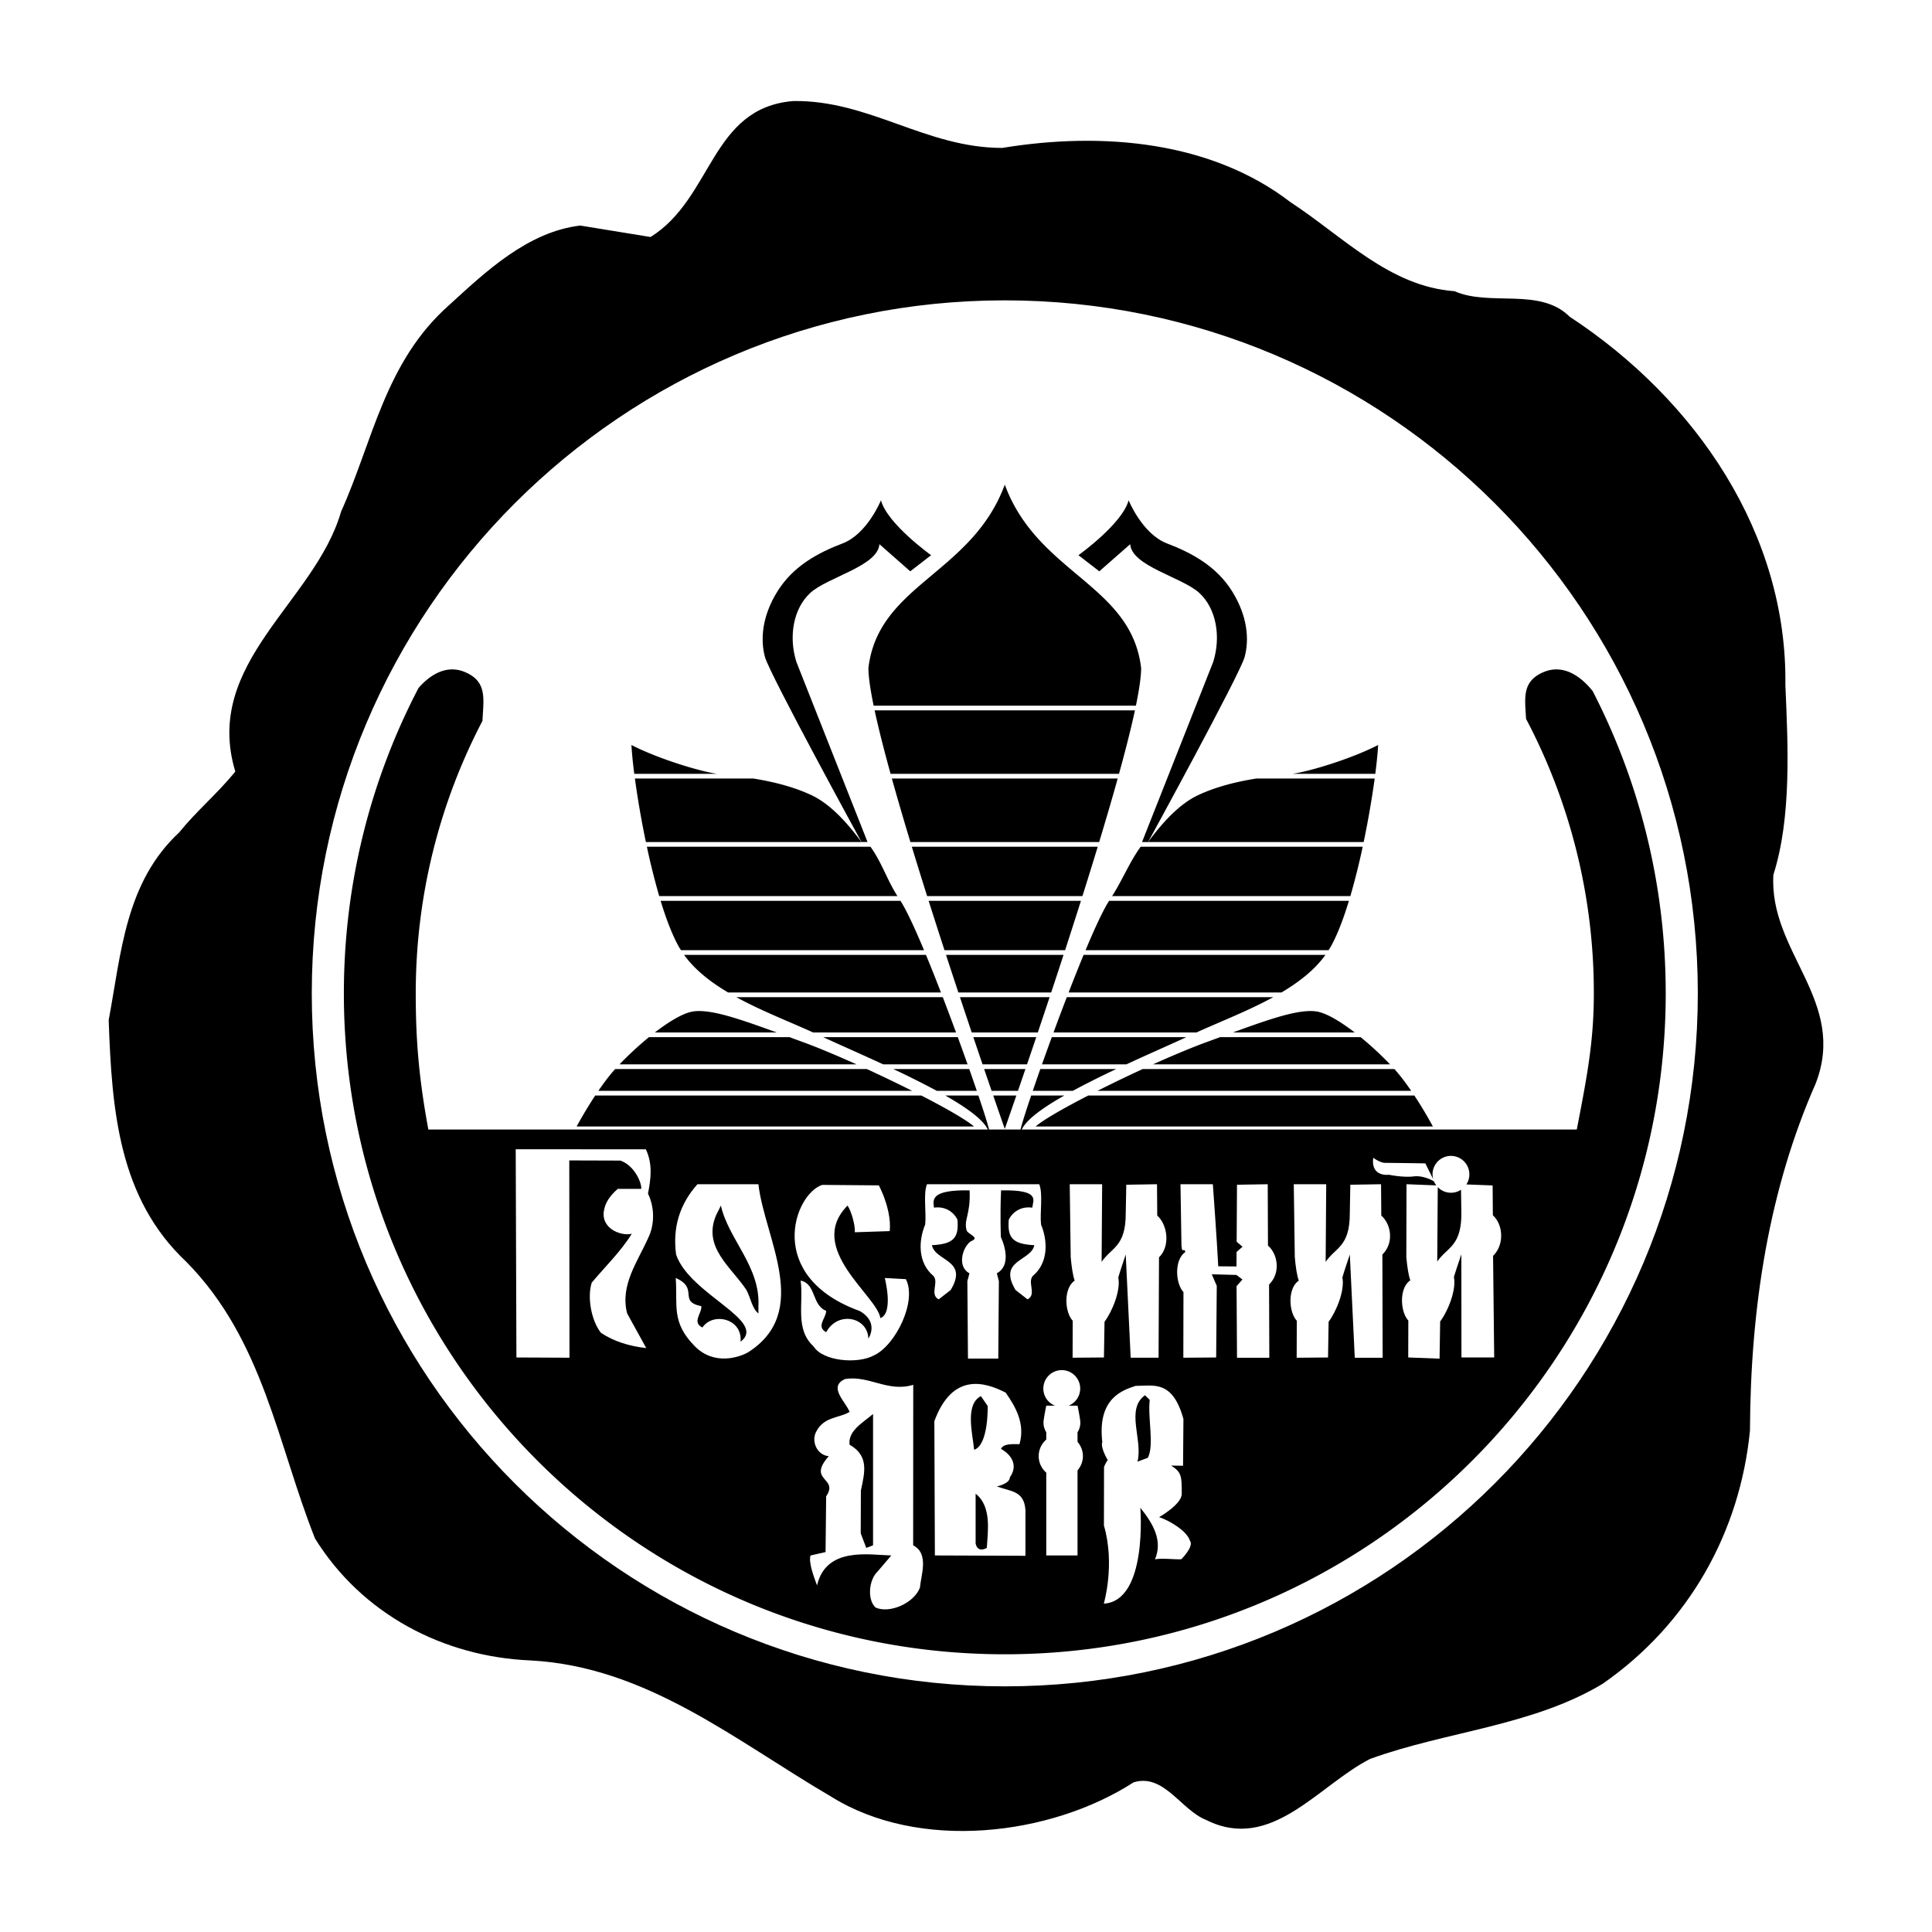
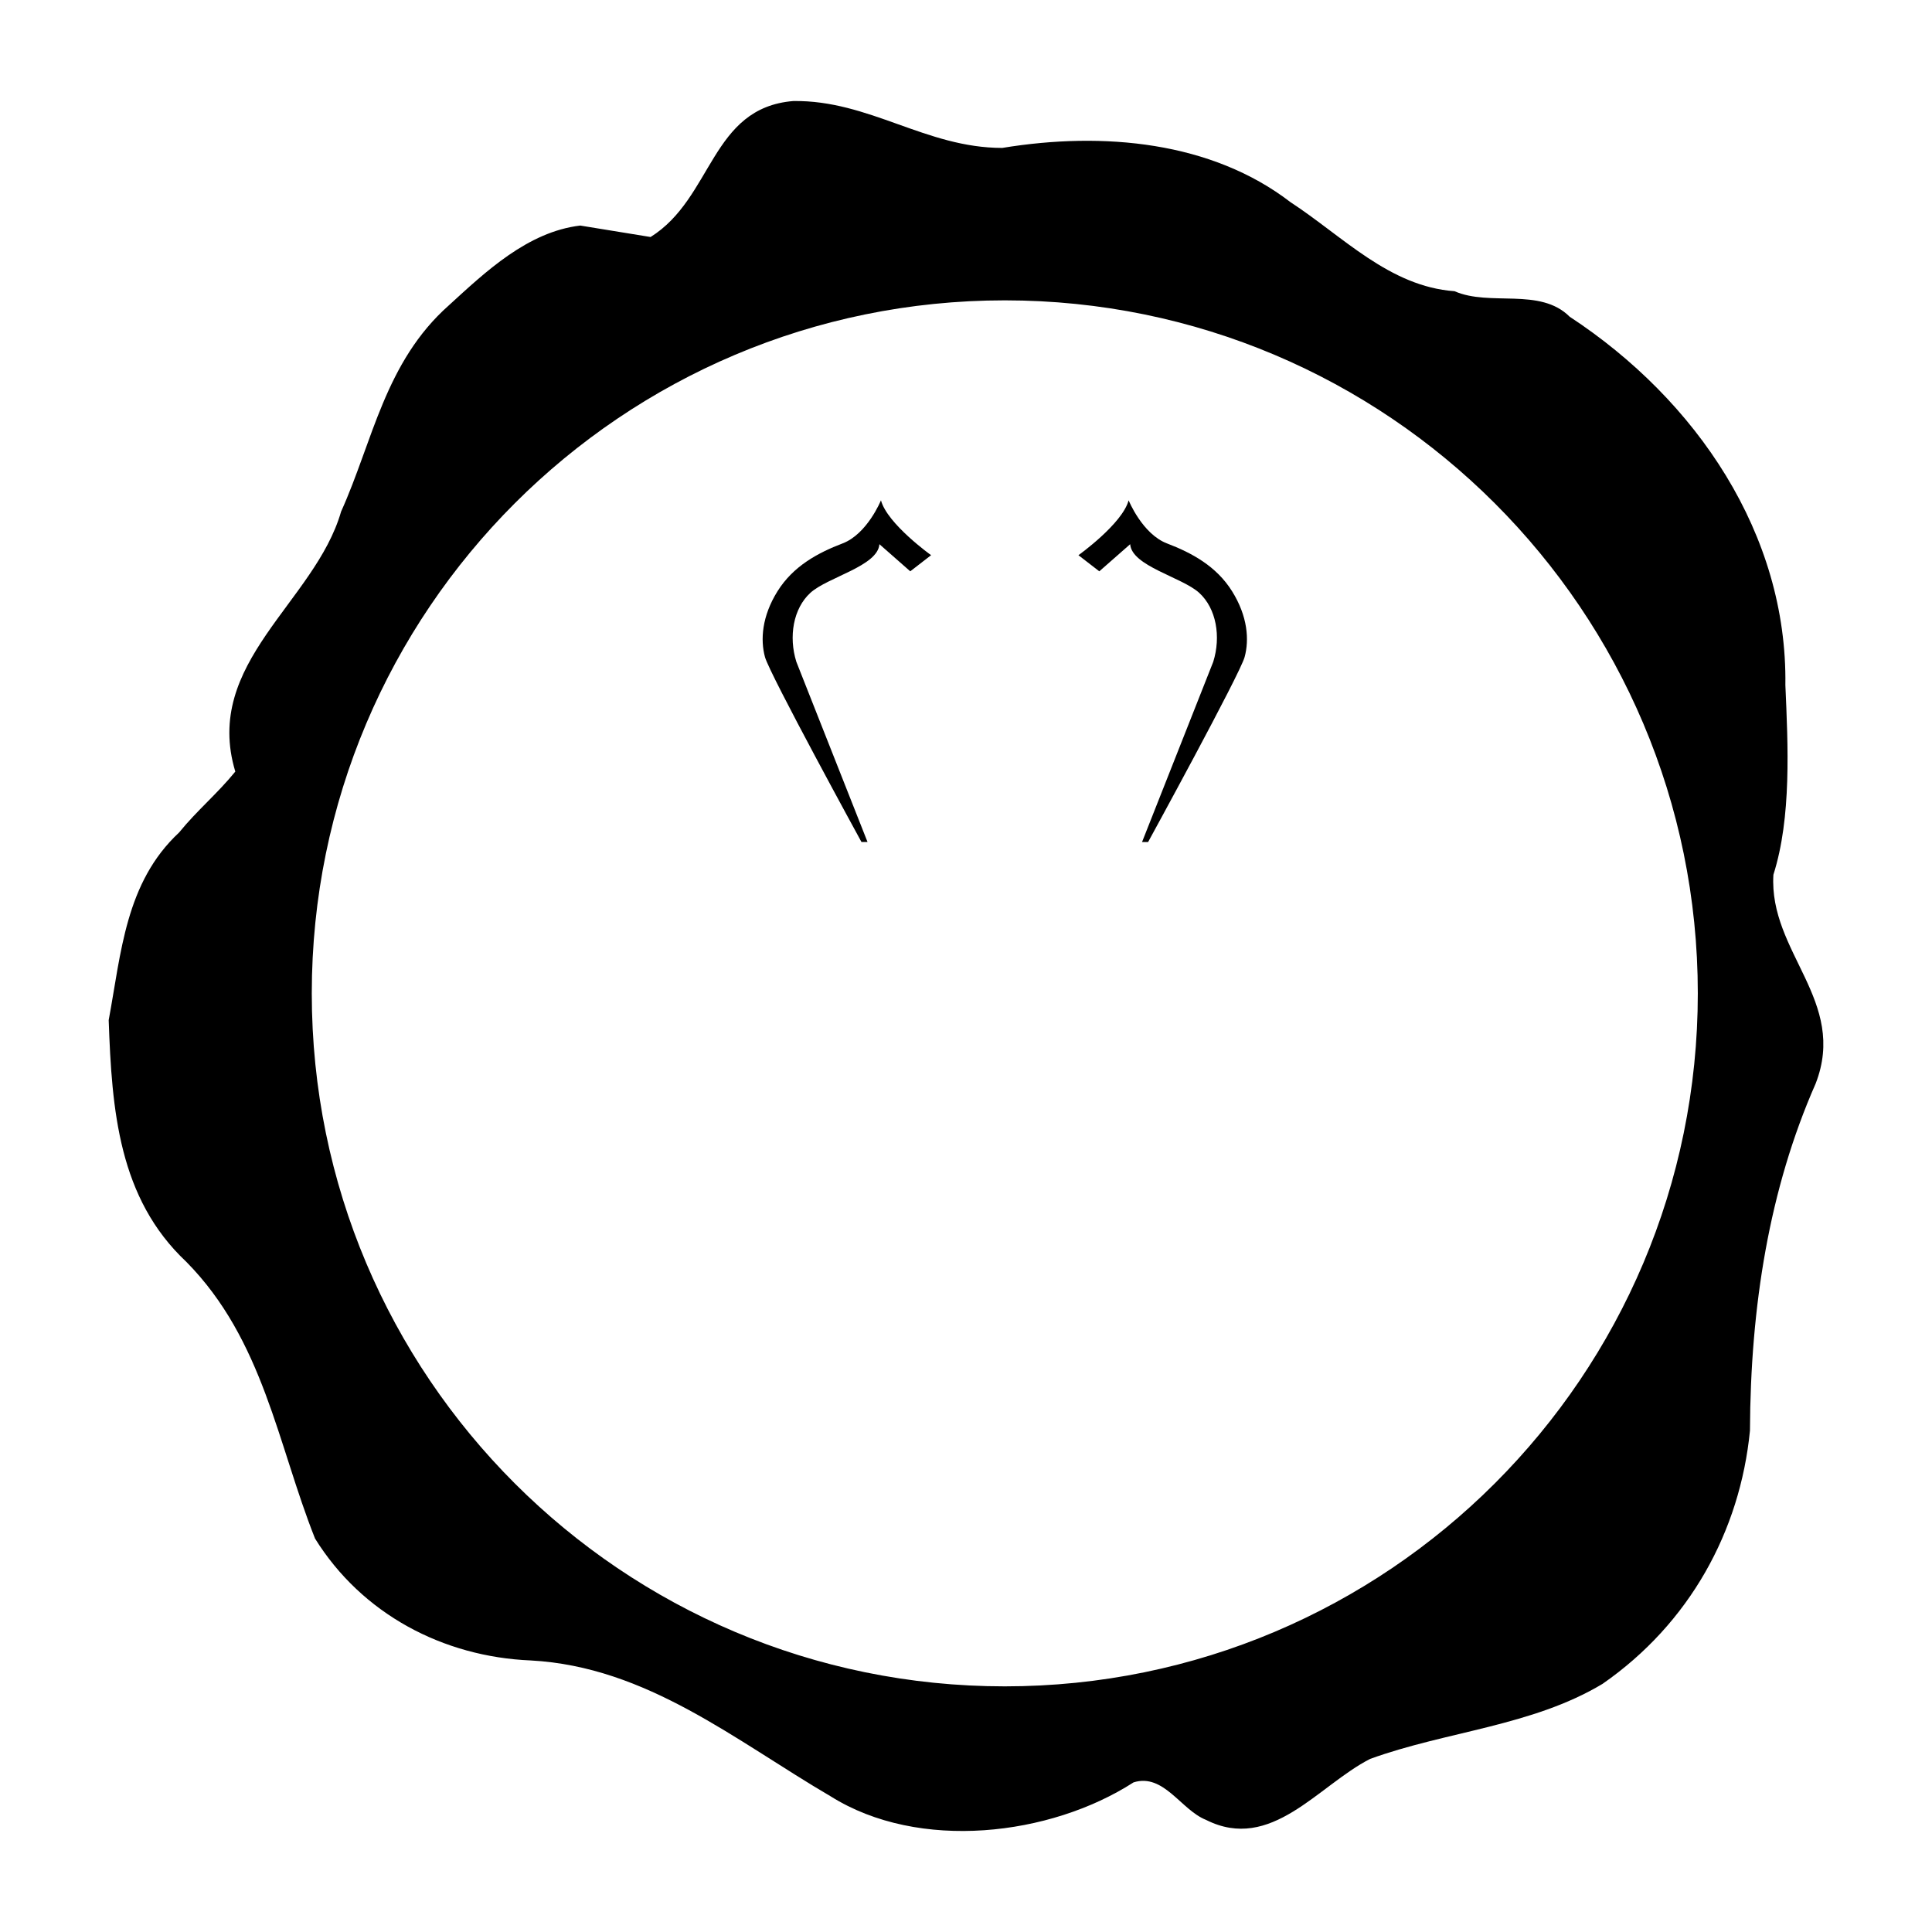
<svg xmlns="http://www.w3.org/2000/svg" width="2500" height="2500" viewBox="0 0 192.756 192.756">
  <g fill-rule="evenodd" clip-rule="evenodd">
-     <path fill="#fff" d="M0 0h192.756v192.756H0V0z" />
-     <path d="M109.521 84.479H90.972a577.538 577.538 0 0 0 1.528 4.926h15.494a513.357 513.357 0 0 0 1.527-4.926zM100.248 112.627s.438-1.246 1.152-3.324h-2.305c.714 2.078 1.153 3.324 1.153 3.324zM111.512 77.675H88.981a313.18 313.18 0 0 0 1.85 6.334h18.833c.666-2.202 1.295-4.34 1.848-6.334zM103.387 103.477H97.11c.324.963.633 1.869.918 2.713h4.439l.92-2.713zM113.85 66.649c-.98-8.351-10.318-9.383-13.602-18.296-3.285 8.914-12.621 9.946-13.606 18.296 0 .855.189 2.146.521 3.755h26.167c.332-1.61.52-2.9.52-3.755zM107.846 89.875H92.65a660.766 660.766 0 0 0 1.582 4.924h12.034a951.84 951.84 0 0 0 1.58-4.924zM87.261 70.871c.388 1.802.936 3.958 1.593 6.334h22.789c.656-2.376 1.203-4.533 1.592-6.334H87.261zM106.109 95.268H94.384c.418 1.283.833 2.539 1.234 3.753h9.259c.402-1.214.816-2.47 1.232-3.753zM102.307 106.658h-4.119c.27.793.52 1.521.746 2.176h2.629c.224-.654.474-1.383.744-2.176zM104.719 99.49h-8.944c.406 1.225.8 2.404 1.175 3.518h6.593a888.55 888.55 0 0 0 1.176-3.518zM108.307 94.798h24.244c.051-.078.107-.154.154-.234.674-1.166 1.307-2.814 1.877-4.689h-23.926c-.584.9-1.42 2.706-2.349 4.923zM110.957 89.405h23.768a70.032 70.032 0 0 0 1.232-4.926h-22.156c-1.139 1.588-1.813 3.316-2.844 4.926zM119.568 79.317c-1.846.861-3.498 2.631-5.023 4.692h21.508a93.651 93.651 0 0 0 1.1-6.334h-11.828c-1.784.289-3.87.763-5.757 1.642zM106.615 99.021h21.236c1.754-1.041 3.318-2.258 4.391-3.753h-24.131a184.01 184.01 0 0 0-1.496 3.753zM101.977 112.627c.482-.967 2.104-2.131 4.203-3.324h-3.301c-.9 2.664-1.348 4.213-.902 3.324zM112.381 106.189c2.254-1.043 4.42-1.988 5.982-2.713h-13.424c-.342.934-.672 1.85-.98 2.713h8.422zM107.027 108.834a88.849 88.849 0 0 1 4.346-2.176h-7.58c-.271.773-.525 1.506-.754 2.176h3.988zM105.111 103.008h14.264c2.305-1.053 5.117-2.131 7.652-3.518h-20.592a242.616 242.616 0 0 0-1.324 3.518zM137.498 74.329c-2.814 1.438-6.906 2.642-8.547 2.877h8.262c.146-1.136.242-2.126.285-2.877zM131.236 100.898c-1.742-.193-4.441.729-8.225 2.109h12.145c-1.445-1.112-2.904-1.995-3.92-2.109zM103.322 112.391h39.639s-.785-1.477-1.85-3.088H108.57c-2.488 1.281-4.509 2.441-5.248 3.088zM109.492 108.834h31.305c-.5-.729-1.043-1.461-1.586-2.072-.029-.033-.064-.066-.094-.104H114.01c-1.53.705-3.082 1.451-4.518 2.176zM120.445 103.947c-1.494.543-3.402 1.344-5.406 2.242h23.643a33.4 33.4 0 0 0-2.934-2.713H121.73c-.419.155-.843.311-1.285.471zM92.189 94.798H67.944c-.048-.078-.109-.154-.154-.234-.674-1.166-1.31-2.814-1.88-4.689h23.929c.585.9 1.42 2.706 2.35 4.923zM89.539 89.405H65.77a70.041 70.041 0 0 1-1.23-4.926h22.306c1.139 1.588 1.659 3.316 2.693 4.926zM80.926 79.317c1.846.861 3.496 2.631 5.023 4.692H64.44a92.235 92.235 0 0 1-1.096-6.334h11.828c1.784.289 3.868.763 5.754 1.642zM93.879 99.021H72.645c-1.757-1.041-3.318-2.258-4.394-3.753h24.132c.486 1.173.992 2.445 1.496 3.753zM98.518 112.627c-.484-.967-2.104-2.131-4.202-3.324h3.299c.901 2.664 1.35 4.213.903 3.324zM88.114 106.189c-2.255-1.043-4.423-1.988-5.984-2.713h13.428c.34.934.67 1.85.976 2.713h-8.42zM93.467 108.834a89.713 89.713 0 0 0-4.345-2.176h7.58c.272.773.527 1.506.755 2.176h-3.99zM95.384 103.008H81.12c-2.302-1.053-5.116-2.131-7.652-3.518h20.595c.446 1.168.892 2.356 1.321 3.518zM62.997 74.329c2.816 1.438 6.903 2.642 8.546 2.877h-8.26a41.538 41.538 0 0 1-.286-2.877zM69.26 100.898c1.738-.193 4.439.729 8.224 2.109H65.337c1.446-1.112 2.903-1.995 3.923-2.109zM97.176 112.391H57.53s.789-1.477 1.853-3.088h32.542c2.489 1.281 4.507 2.441 5.251 3.088zM91.003 108.834H59.697c.5-.729 1.042-1.461 1.586-2.072.029-.033.064-.066.094-.104h25.106c1.532.705 3.083 1.451 4.52 2.176zM80.049 103.947c1.494.543 3.403 1.344 5.403 2.242H61.813a33.666 33.666 0 0 1 2.933-2.713h14.02c.418.155.843.311 1.283.471z" />
    <path d="M176.932 87.273c1.82-5.718 1.457-12.892 1.195-18.92.209-15.023-8.836-28.435-21.521-36.754-2.961-2.962-7.953-.987-11.488-2.546-6.496-.467-11.123-5.458-16.375-8.89-7.85-6.029-18.609-7.069-28.748-5.405-7.64 0-13.254-4.782-20.844-4.678-8.265.674-8.004 9.668-14.243 13.566l-7.019-1.143c-5.249.624-9.459 4.625-13.099 7.954-6.394 5.666-7.59 13.566-10.76 20.585-2.601 9.045-13.829 15.075-10.554 25.939-1.819 2.235-3.794 3.847-5.613 6.082-5.354 4.991-5.771 12.007-7.019 18.715.314 8.99.988 17.775 7.747 24.117 7.693 7.799 9.098 18.195 12.839 27.604 4.68 7.539 12.789 11.801 21.521 12.164 11.593.623 20.43 8.006 29.942 13.568 8.786 5.51 21.886 3.951 30.203-1.404 3.016-.936 4.73 2.756 7.227 3.742 6.498 3.275 11.176-3.43 16.373-6.082 7.59-2.756 16.168-3.273 23.186-7.486 8.682-6.027 13.725-15.23 14.711-25.262.053-12.424 1.924-24.121 6.549-34.617 3.221-8.268-4.679-13.103-4.21-20.849zm-76.684 80.975c-38.187 0-69.142-30.953-69.142-69.141 0-38.185 30.955-69.141 69.142-69.141 38.184 0 69.143 30.957 69.143 69.141 0 38.188-30.959 69.141-69.143 69.141z" />
-     <path d="M158.902 68.951c-1.006-1.267-2.768-2.761-4.844-1.918-2.252.917-1.916 2.626-1.803 4.688a58.538 58.538 0 0 1 6.762 27.387c0 4.732-.645 8.146-1.701 13.586H42.736c-.97-5.268-1.257-9.057-1.257-13.586 0-9.811 2.406-19.056 6.657-27.188.096-2.151.527-3.942-1.796-4.887-1.909-.774-3.549.422-4.584 1.607-4.758 9.115-7.448 19.476-7.448 30.467 0 36.418 29.521 65.941 65.94 65.941 36.416 0 65.941-29.523 65.941-65.941 0-10.866-2.628-21.117-7.287-30.156z" />
-     <path d="M64.44 114.668l-12.987-.008.07 20.775 5.294.025-.02-19.684 5.095.016c1.48.506 2.167 2.35 2.081 2.824h-2.34c-.779.676-1.299 1.404-1.403 2.34-.156 1.768 1.923 2.391 2.807 2.131-1.091 1.77-2.652 3.275-4.003 4.887-.467 1.508-.025 3.795.912 4.992 1.299.881 2.893 1.352 4.531 1.533l-1.907-3.459c-.727-2.805 1.039-5.146 2.079-7.484.728-1.455.624-3.195 0-4.471.31-1.558.465-2.962-.209-4.417zM69.585 118.15c-1.766 1.975-2.496 4.314-2.13 7.016 1.352 4.004 9.184 6.596 6.428 8.701.225-2.33-2.763-2.982-3.803-1.422-1.092-.52-.01-1.457-.114-2.131-2.356-.467-.182-1.768-2.548-2.809.191 2.766-.458 4.42 1.906 6.812 1.915 1.936 4.395 1.117 5.296.613 6.393-4.055 1.67-11.375 1.046-16.781h-6.081v.001zm6.082 12.164v.727c-.623-.467-.777-1.559-1.194-2.338-1.508-2.289-4.418-4.264-3.016-7.486l.468-.936c.729 3.326 3.951 6.082 3.742 10.033zM81.16 134.318c.937 1.506 4.421 1.793 6.032.908 2.122-.961 4.332-5.379 3.188-7.605l-2.104-.115s.91 3.51-.444 4.004c-.271-2.193-7.484-6.967-3.274-11.229.364.52.78 1.934.728 2.662l3.483-.115c.102-1.01-.104-2.6-1.084-4.564l-5.661-.047c-2.846.973-5.705 9.16 3.749 12.582 1.983 1.127.864 2.756.864 2.756-.051-2.148-3.041-2.799-4.21-.641-1.041-.572 0-1.404 0-2.133-1.456-.57-.988-2.701-2.548-3.016.312 2.29-.59 4.835 1.281 6.553zM103.867 122.18c-.133-1.154.209-3.066-.18-4.029H92.485c-.391.963-.047 2.875-.182 4.029-.649 1.561-.778 3.777.824 5.119.571.625-.409 1.871.528 2.338l1.195-.934c1.818-3.016-1.559-2.859-1.872-4.471 2.183-.104 2.703-.754 2.547-2.549-.415-.832-1.299-1.352-2.34-1.193-.103-.781-.369-1.799 3.552-1.727.115 2.506-.64 2.92-.275 4.064.416.467 1.275.658.391 1.023-.78.52-1.431 2.486-.131 3.188l-.209.779.061 7.73h3.023l.061-7.73-.205-.779c1.301-.701.926-2.451.404-3.621 0 0-.092-2.148.02-4.654 3.922-.072 3.213.945 3.111 1.727-1.041-.158-1.926.361-2.342 1.193-.152 1.795.363 2.445 2.549 2.549-.314 1.611-3.689 1.455-1.873 4.471l1.195.934c.938-.467-.041-1.713.529-2.338 1.597-1.342 1.472-3.559.821-5.119zM107.025 131.771l-.012 3.689 3.127-.025.059-3.568c.756-.996 1.633-3.113 1.373-4.412.154-.562.574-1.791.742-2.289l.494 10.295h2.783l.043-10.014c1.162-1.137.84-3.268-.176-4.17l-.023-3.127-3.066.051-.055 2.895c0 3.291-1.418 3.354-2.406 4.799l.053-7.744h-3.234l.098 7.27c.084.959.209 1.799.396 2.346-1.141.78-.996 3.153-.196 4.004zM137.811 121.277l-.023-3.127-3.066.051-.053 2.895c0 3.291-1.418 3.354-2.408 4.799l.055-7.744h-3.236l.102 7.27c.082.959.207 1.799.395 2.346-1.143.781-.996 3.154-.195 4.006l-.014 3.689 3.129-.025.059-3.568c.754-.996 1.633-3.113 1.373-4.412.154-.562.574-1.791.742-2.289l.494 10.295h2.781l-.027-10.295c1.159-1.133.909-2.988-.108-3.891zM126.506 124.266l-.025-6.115-3.066.051-.033 5.686.584.5-.592.52-.012 1.447-1.818-.016c-.129-2.598-.537-8.188-.537-8.188h-3.23l.098 6.109c.08.959.207.1.393.646-1.141.781-.994 3.156-.193 4.006l-.014 6.549 3.275-.025.061-7.148-.502-1.152 2.469.066.592.453-.584.668.045 7.139h3.223l-.025-7.305c1.156-1.134.905-2.991-.109-3.891zM91.106 154.176l.008-16.012c-2.546.779-4.427-.986-6.817-.572-1.716.779.103 2.287.467 3.275-1.04.623-2.495.467-3.275 1.871-.622.988 0 2.443 1.197 2.547-2.208 2.494 1.038 2.105-.26 4.002l-.06 5.564-1.499.338c-.232.717.405 2.316.649 2.988.91-3.898 5.224-3.041 7.408-2.988l-1.351 1.584c-.937.885-1.041 2.887-.209 3.615 1.405.623 3.847-.445 4.42-2.004.103-1.247.934-3.378-.678-4.208zm-4.002 0l-.675.26-.555-1.457.016-4.264c.374-1.777.849-3.457-1.125-4.574-.207-1.402 1.455-2.287 2.339-3.066v13.101zM115.645 151.367s2.258-1.281 2.258-2.32c0-1.738 0-2.174-1.064-2.826l1.195.018.037-4.66c-1.076-3.934-3-3.311-4.768-3.311-1.246.414-3.846 1.195-3.326 5.615 0 0-.26.391.551 1.818-.123.023-.379.65-.379.65l-.01 5.848c1.139 3.898-.012 7.797-.012 7.797 4.398-.26 3.645-9.564 3.645-9.564 1.299 1.611 2.244 3.275 1.463 5.145.625-.154 2.057.037 2.627-.014 0 0 1.301-1.283.855-1.855-.311-.989-2.086-2.028-3.072-2.341zm-1.12-5.926l-1.041.391c.572-2.131-1.221-5.225.756-6.629l.467.467c-.207 1.871.467 4.471-.182 5.771zM99.451 148.301s1.301-.26 1.301-.91c.727-.988.412-2.107-.885-2.836.262-.57 1.271-.467 1.844-.467.598-2.027-.391-3.744-1.375-5.146-2.031-1.041-5.306-2.078-7.116 2.852l.053 13.393 9.035.035v-4.549c-.128-1.95-1.429-1.853-2.857-2.372zm-1.586-9.01l.676.986s.102 3.9-1.352 4.367c-.156-1.611-.935-4.523.676-5.353zm.588 15.145s-.908.57-1.115-.443v-4.965c1.611 1.247 1.221 3.742 1.115 5.408z" fill="#fff" />
    <path d="M148.943 121.252l-.023-2.98-2.621-.1a1.841 1.841 0 0 0-1.535-2.848c-1.018 0-1.84.824-1.84 1.84 0 .176.031.34.076.5l-.793-1.594s-3.379-.051-4.031-.051c-.467 0-1.166-.504-1.166-.504-.262 1.951 1.557 1.689 1.557 1.689s1.432.297 2.469.166c.906-.115 1.807.361 2.027.49.061.146.145.279.24.406l-2.975-.117-.018 7.244c.084.957.209 1.797.396 2.346-1.145.781-.996 3.154-.197 4.006l-.01 3.689 3.127.119.059-3.713c.754-.996 1.631-3.113 1.371-4.412.156-.564.576-1.791.744-2.285l.008 10.291h3.268l-.113-10.137c1.16-1.133.996-3.145-.02-4.045zm-5.55 4.617l.053-7.43c.332.348.799.561 1.318.561.369 0 .713-.109 1.002-.301l.035 2.371c0 3.293-1.418 3.354-2.408 4.799zM107.506 142.895c.176-.279.279-.605.279-.961s-.279-1.691-.279-1.691h-.836c-.01-.004-.02-.008-.029-.01a1.839 1.839 0 1 0-2.547-1.695c0 .77.473 1.426 1.146 1.699a.098.098 0 0 0-.014.006h-.84s-.277 1.336-.277 1.691c0 .354.105.682.277.961v.73c-.459.404-.756.99-.756 1.652s.297 1.246.756 1.652v8.26h3.119v-8.488c.328-.387.537-.879.537-1.424s-.209-1.039-.537-1.422v-.96h.001z" fill="#fff" />
    <path d="M92.896 55.391s-4.378-3.129-5.002-5.474c0 0-1.369 3.364-3.832 4.3-2.464.939-4.926 2.267-6.49 4.772-1.562 2.5-1.719 4.846-1.25 6.566.47 1.719 9.628 18.453 9.628 18.453h.604L79.45 66.024c-.782-2.503-.312-5.317 1.407-6.882 1.721-1.564 6.726-2.659 6.882-4.848L90.817 57l2.079-1.609zM109.678 57l3.08-2.705c.156 2.188 5.16 3.284 6.881 4.848 1.721 1.565 2.189 4.379 1.408 6.882l-7.105 17.984h.604s9.16-16.734 9.629-18.453c.471-1.721.312-4.066-1.25-6.566-1.564-2.506-4.029-3.833-6.492-4.772-2.463-.937-3.83-4.3-3.83-4.3-.627 2.345-5.006 5.474-5.006 5.474L109.678 57z" />
  </g>
</svg>